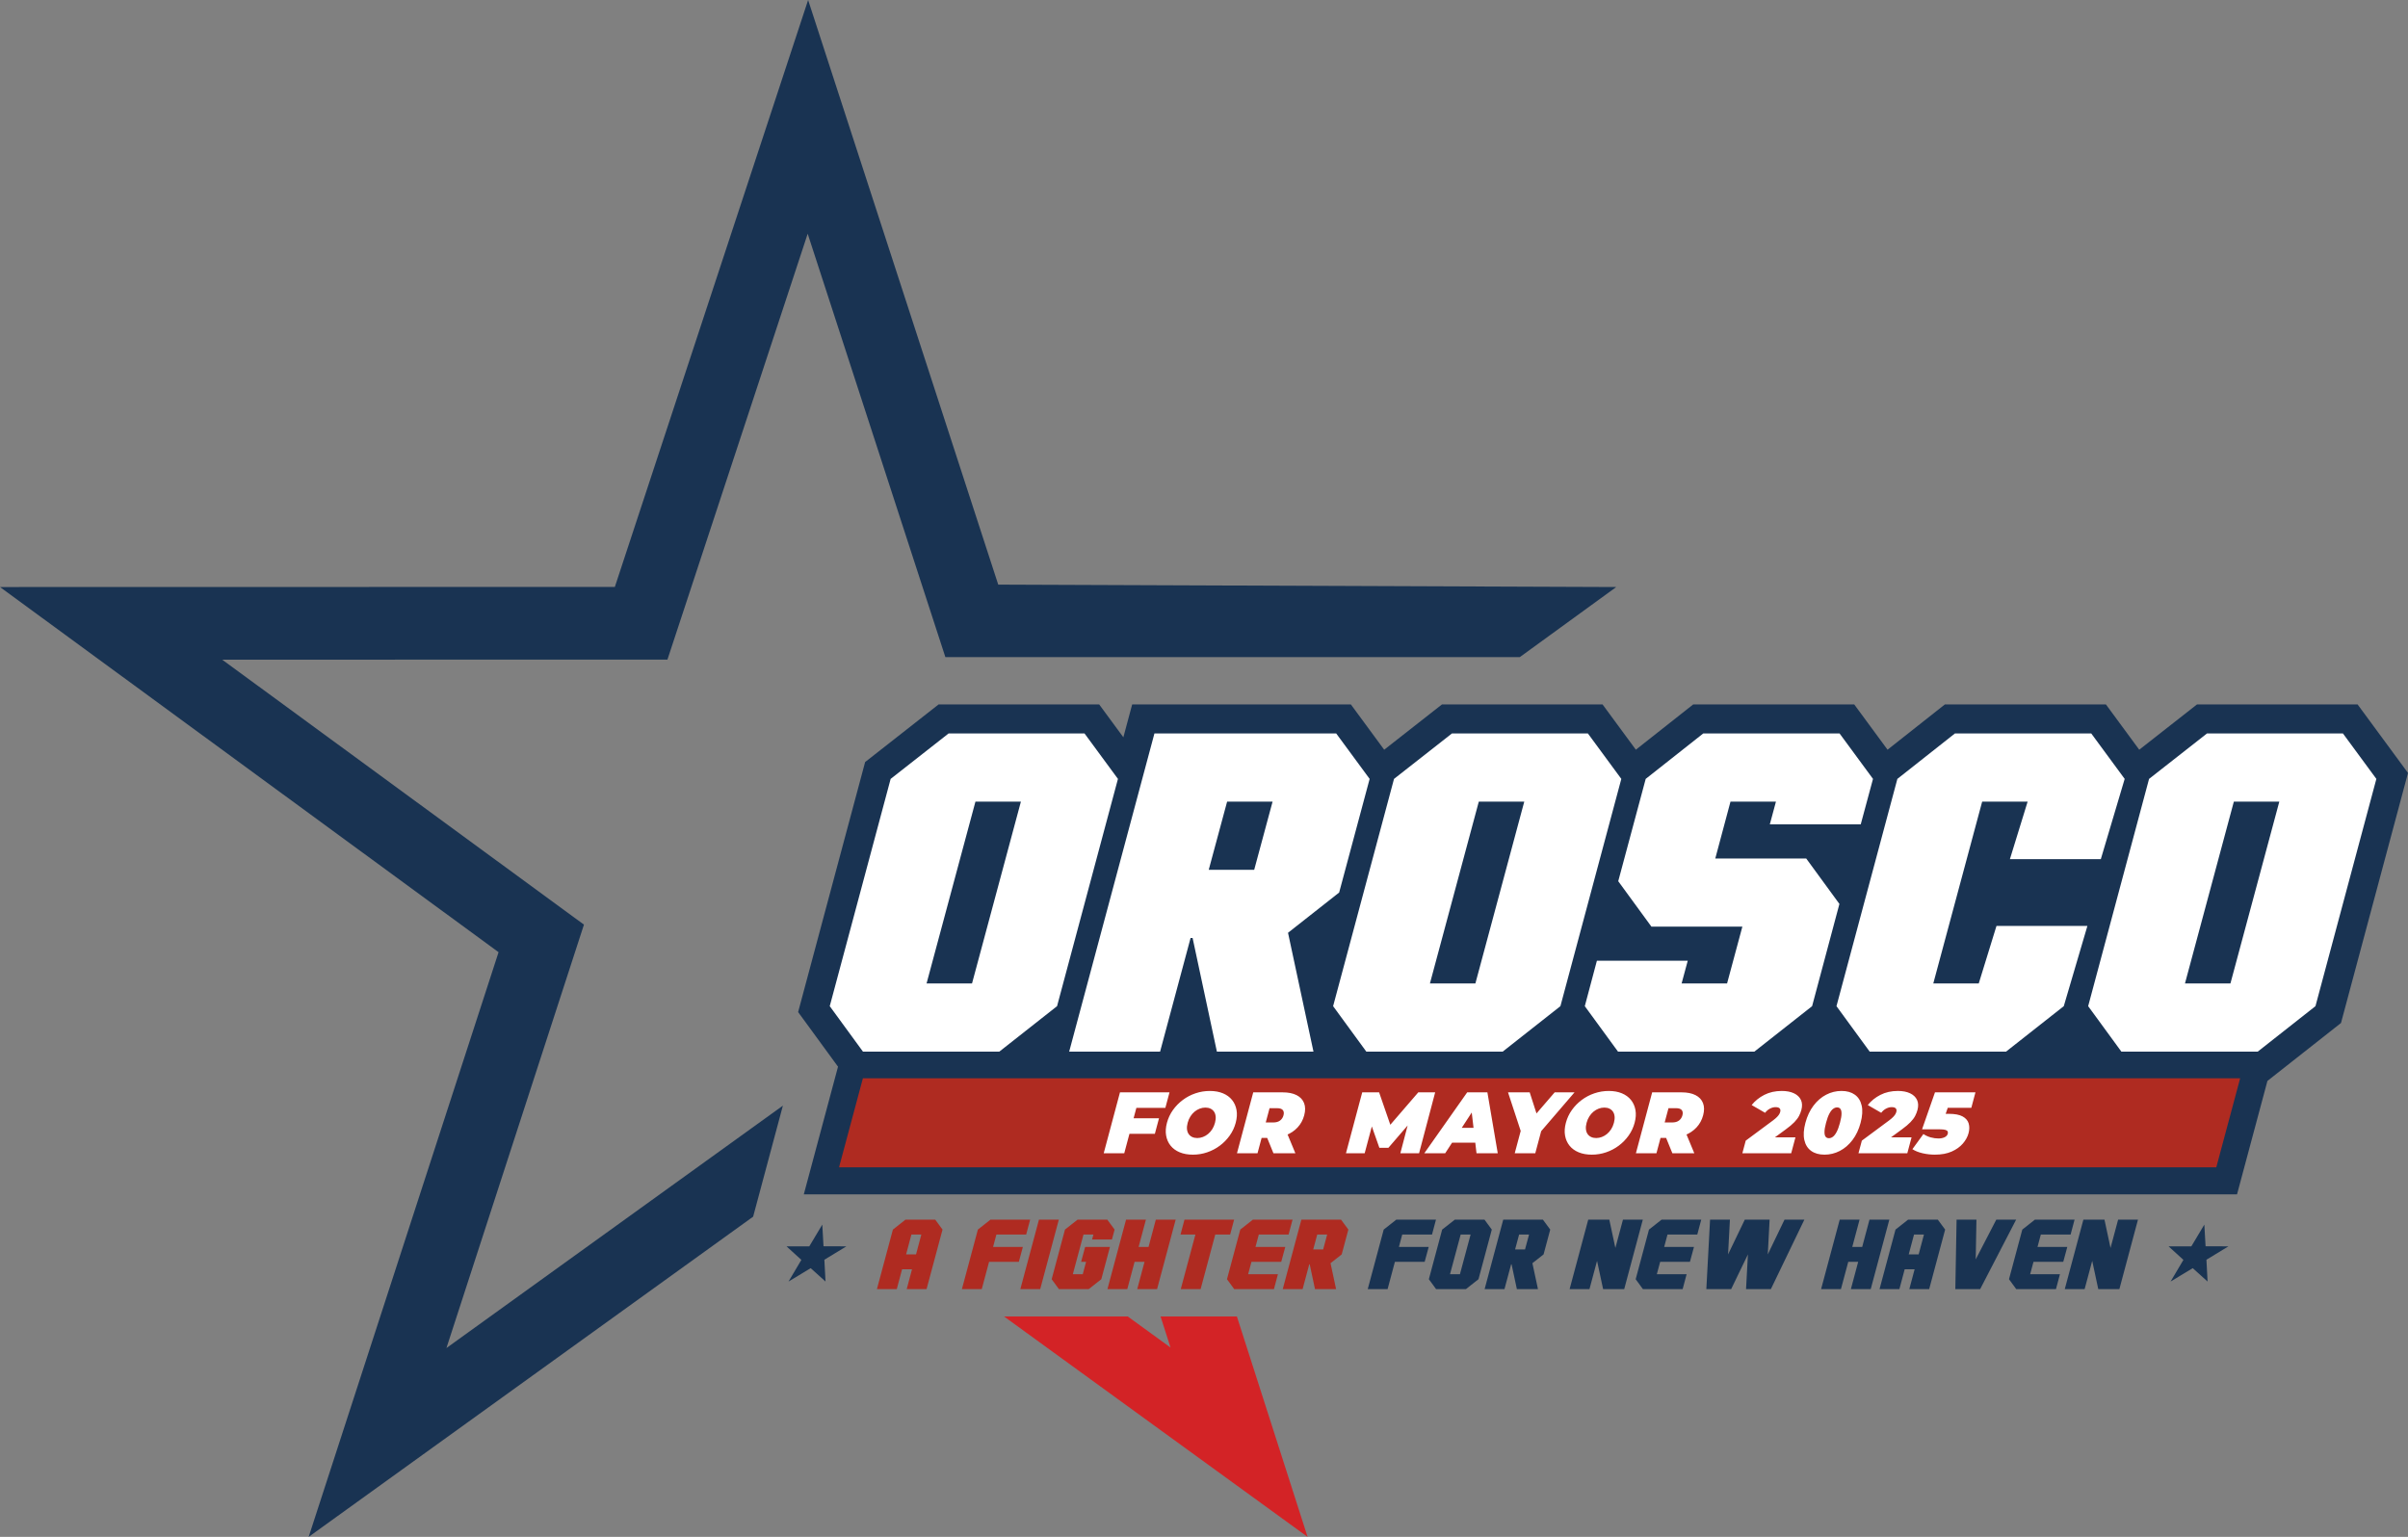
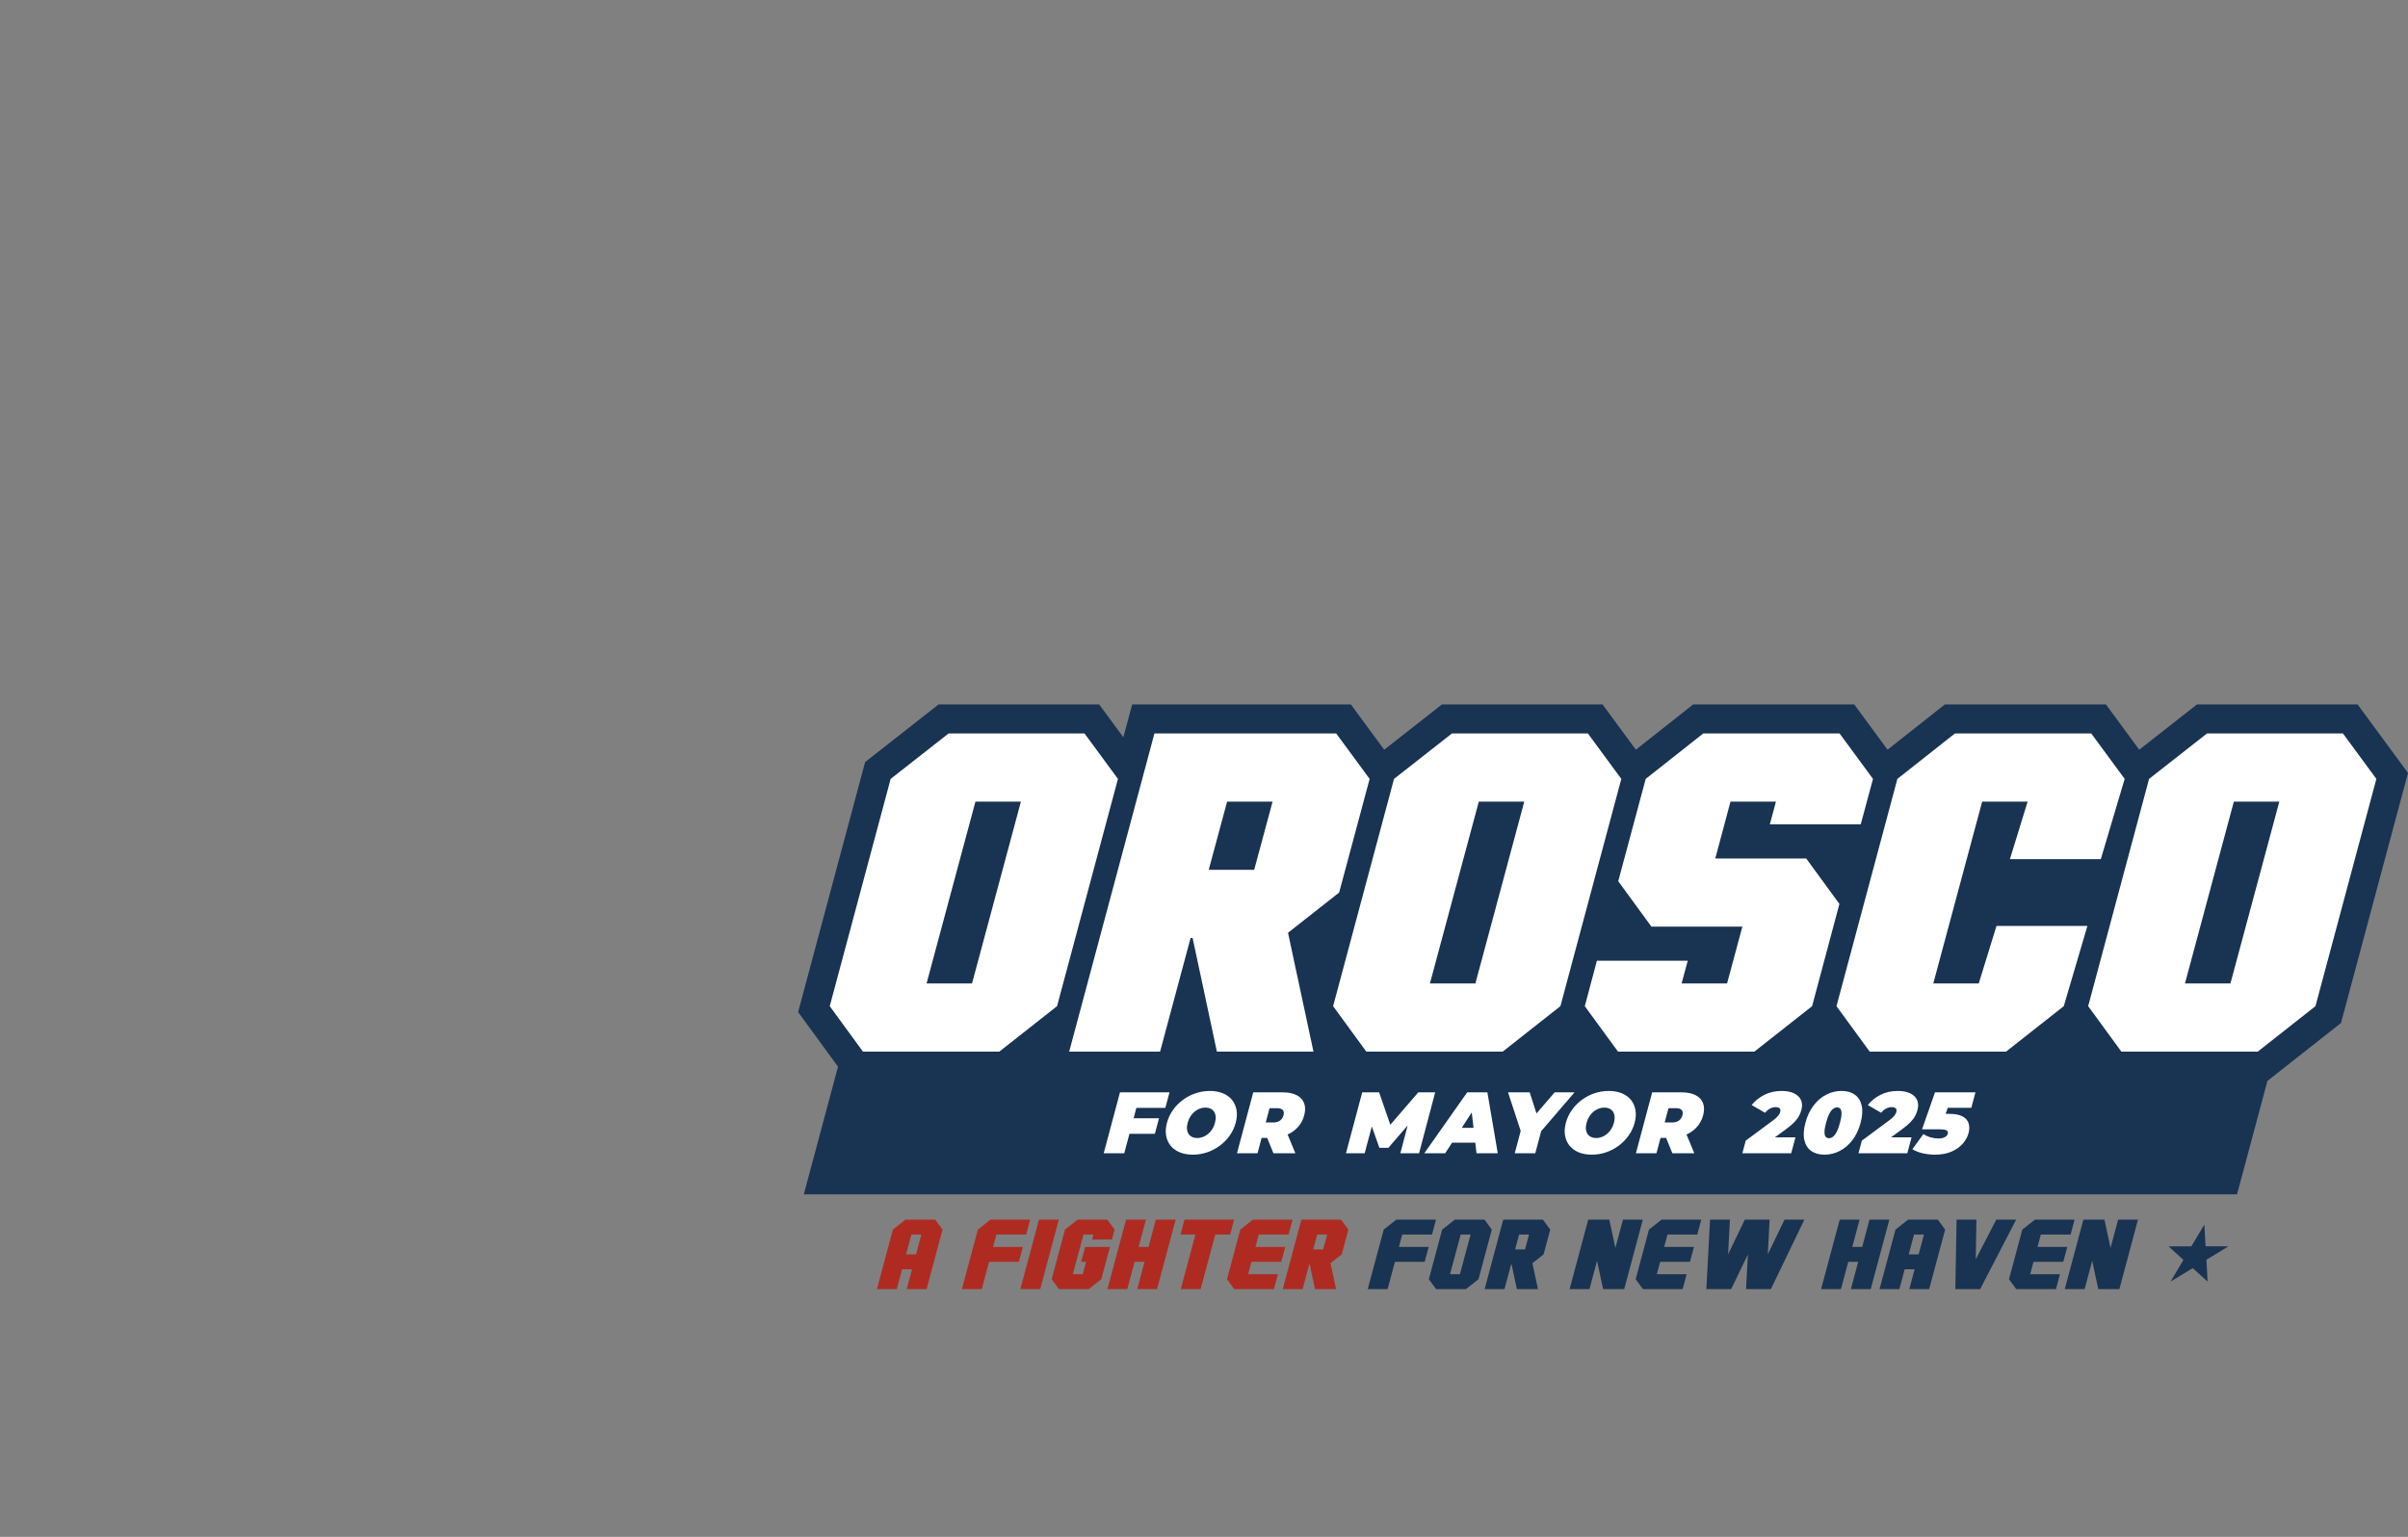
<svg xmlns="http://www.w3.org/2000/svg" xml:space="preserve" width="311.734mm" height="198.995mm" version="1.1" style="shape-rendering:geometricPrecision; text-rendering:geometricPrecision; image-rendering:optimizeQuality; fill-rule:evenodd; clip-rule:evenodd" viewBox="0 0 31164.62 19893.91">
  <rect x="0" y="0" width="31164.62" height="19893.91" fill="#808080" stroke="none" />
  <defs>
    <style type="text/css">
   
    .fil4 {fill:#AF2B21}
    .fil6 {fill:#D32326}
    .fil3 {fill:#193352}
    .fil0 {fill:#193352}
    .fil1 {fill:#AF2B21;fill-rule:nonzero}
    .fil2 {fill:#193352;fill-rule:nonzero}
    .fil5 {fill:white;fill-rule:nonzero}
   
  </style>
  </defs>
  <g id="Layer_x0020_1">
    <polygon class="fil0" points="18214.56,10341.01 28087.99,10341.01 28087.99,14121.82 18214.56,14121.82 " />
    <path class="fil0" d="M27686.29 9704.72l747.34 -586.26 2078.76 0 652.23 886.78 -867.18 3236.72 -947.31 746.13 -2085.97 0 -427.75 -585.66 -743.58 585.66 -2085.97 0 -427.75 -585.66 -743.57 585.66 -2085.97 0 -427.76 -585.66 -743.57 585.66 -2085.97 0 -40.68 -55.7 11.93 55.7 -2018.28 0 -63.42 -296.86 -79.64 296.86 -1954.22 0 76.04 -283.83 -360.36 283.83 -2085.97 0 -648.23 -887.53 867.09 -3236.36 950.62 -745.74 2078.75 0 312.77 425.25 113.94 -425.25 2830.59 0 431.2 586.26 747.34 -586.26 2078.76 0 430.94 585.91 741.89 -585.91 2084.47 0 430.94 585.91 741.89 -585.91 2084.46 0 431.2 586.26zm-640.73 1792.23l-1304.35 0 -30.27 112.63 1304.45 0 30.17 -112.63zm-3136.55 -450.67l-116.22 0 85.03 116.42 31.19 -116.42zm-3036.4 900.3l-30.45 113.67 113.48 0 -83.03 -113.67z" />
-     <polygon class="fil0" points="10642.06,15851.74 10658.08,16132.04 10954.04,16133.2 10669.18,16306.5 10684.03,16588.63 10491.95,16415.42 10205.17,16588.63 10371.32,16308.28 10179.23,16133.2 10473.99,16133.15 " />
    <polygon class="fil0" points="28528.78,15851.74 28544.8,16132.04 28840.77,16133.2 28555.91,16306.5 28570.75,16588.63 28378.68,16415.42 28091.9,16588.63 28258.04,16308.28 28065.95,16133.2 28360.71,16133.15 " />
    <g id="_2554937186544">
      <path class="fil1" d="M11674.76 16430.08l-68.63 256.98 -256.98 0 206.76 -770.92 162.69 -128.48 385.24 0 94.5 128.48 -206.76 770.92 -256.98 0 68.63 -256.98 -128.48 0zm180.67 -192.73l68.63 -256.98 -128.49 0 -68.63 256.98 128.49 0zm1040.09 -256.98l-42.98 160.71 385.47 0 -52.19 192.74 -385.24 0 -94.5 353.23 -256.98 0 206.76 -770.92 162.69 -128.48 513.72 0 -51.31 192.73 -385.46 0zm309.89 706.68l240.97 -899.41 256.97 0 -240.96 899.41 -256.98 0zm1047.92 -128.48l-163.13 128.48 -385.46 0 -93.84 -128.48 172.12 -642.44 162.69 -128.48 385.24 0 94.5 128.48 -34.64 128.48 -256.98 0 17.33 -64.24 -128.49 0 -138.13 513.94 128.48 0 43.2 -160.49 -64.24 0 51.97 -192.74 321.22 0 -111.83 417.48zm430.71 -224.75l-94.5 353.23 -256.98 0 240.97 -899.41 256.97 0 -94.5 353.44 128.49 0 94.28 -353.44 256.97 0 -240.74 899.41 -256.98 0 94.5 -353.23 -128.48 0zm1288.01 -546.18l-51.31 192.73 -192.73 0 -189.45 706.68 -256.97 0 189.44 -706.68 -192.73 0 51.53 -192.73 642.21 0zm319.54 192.73l-42.98 160.71 385.47 0 -52.19 192.74 -385.24 0 -43.2 160.49 385.46 0 -51.31 192.74 -513.95 0 -93.84 -128.48 172.12 -642.44 162.69 -128.48 513.72 0 -51.31 192.73 -385.46 0zm884.8 0l-128.49 0 -51.97 192.74 128.49 0 51.97 -192.74zm-226.07 385.46l-5.7 0 -86.17 321.22 -256.98 0 240.97 -899.41 513.72 0 94.5 128.48 -86.17 321.22 -144.5 113.8 71.92 335.91 -272.98 0 -68.63 -321.22z" />
      <path class="fil2" d="M18147.85 15980.38l-42.98 160.71 385.47 0 -52.19 192.74 -385.24 0 -94.5 353.23 -256.98 0 206.76 -770.92 162.69 -128.48 513.72 0 -51.31 192.73 -385.46 0zm986.97 578.2l-163.13 128.48 -385.46 0 -93.84 -128.48 172.12 -642.44 163.79 -128.48 384.14 0 94.5 128.48 -172.12 642.44zm-240.31 -64.25l138.14 -513.94 -128.49 0 -138.13 513.94 128.48 0zm894.45 -513.94l-128.49 0 -51.97 192.74 128.49 0 51.97 -192.74zm-226.07 385.46l-5.7 0 -86.17 321.22 -256.98 0 240.97 -899.41 513.72 0 94.5 128.48 -86.17 321.22 -144.5 113.8 71.92 335.91 -272.98 0 -68.63 -321.22zm1106.31 -44.95l-98.22 366.17 -256.98 0 240.97 -899.41 272.97 0 78.28 366.17 98.23 -366.17 256.98 0 -240.75 899.41 -272.98 0 -78.5 -366.17zm911.76 -340.51l-42.98 160.71 385.47 0 -52.19 192.74 -385.24 0 -43.2 160.49 385.46 0 -51.31 192.74 -513.95 0 -93.84 -128.48 172.12 -642.44 162.69 -128.48 513.72 0 -51.31 192.73 -385.46 0zm502.63 706.68l48.24 -899.41 256.97 0 -23.89 449.7 216.41 -449.7 321.22 0 -23.68 449.7 216.41 -449.7 256.98 0 -433.48 899.41 -321.22 0 24.33 -449.7 -217.07 449.7 -321.21 0zm1836.67 -353.23l-94.5 353.23 -256.98 0 240.97 -899.41 256.97 0 -94.5 353.44 128.49 0 94.28 -353.44 256.97 0 -240.74 899.41 -256.98 0 94.5 -353.23 -128.48 0zm730.43 96.25l-68.63 256.98 -256.98 0 206.76 -770.92 162.69 -128.48 385.24 0 94.5 128.48 -206.76 770.92 -256.98 0 68.63 -256.98 -128.48 0zm180.67 -192.73l68.63 -256.98 -128.49 0 -68.63 256.98 128.49 0zm474.78 449.7l16.23 -899.41 256.97 0 -9.21 513.94 265.96 -513.94 256.98 0 -465.71 899.41 -321.22 0zm1106.46 -706.68l-42.98 160.71 385.47 0 -52.19 192.74 -385.24 0 -43.2 160.49 385.46 0 -51.31 192.74 -513.95 0 -93.84 -128.48 172.12 -642.44 162.69 -128.48 513.72 0 -51.31 192.73 -385.46 0zm665.09 340.51l-98.22 366.17 -256.98 0 240.97 -899.41 272.97 0 78.28 366.17 98.23 -366.17 256.98 0 -240.75 899.41 -272.98 0 -78.5 -366.17z" />
    </g>
    <g id="_2554937185488">
      <polygon class="fil3" points="10899.15,13608.13 29448.18,13608.13 28951.92,15460.16 10402.89,15460.16 " />
    </g>
-     <polygon class="fil4" points="11167.64,13958.03 28992.18,13958.03 28683.43,15110.25 10858.89,15110.25 " />
    <path class="fil5" d="M13680.51 13024.16l-747 588.35 -1765.07 0 -429.72 -588.35 788.16 -2941.79 750.01 -588.36 1759.04 0 432.74 588.36 -788.16 2941.79zm-1100.42 -294.19l632.54 -2353.43 -588.35 0 -632.54 2353.43 588.35 0zm3889.84 -2353.43l-588.36 0 -237.95 882.54 588.36 0 237.95 -882.54zm-1035.16 1765.07l-26.1 0 -394.58 1470.89 -1176.72 0 1103.43 -4118.51 2352.43 0 432.73 588.36 -394.58 1470.89 -661.65 521.08 329.32 1538.17 -1250.01 0 -314.26 -1470.89zm4760.33 882.54l-747 588.35 -1765.07 0 -429.72 -588.35 788.17 -2941.79 750 -588.36 1759.04 0 432.74 588.36 -788.16 2941.79zm-1100.41 -294.19l632.53 -2353.43 -588.35 0 -632.53 2353.43 588.35 0zm2204.08 -2647.6l744.98 -588.36 1764.07 0 432.74 588.36 -158.64 588.35 -1176.72 0 79.32 -294.18 -588.35 0 -196.79 735.95 1176.72 0 429.73 588.35 -353.42 1323.31 -747 588.35 -1765.07 0 -429.72 -588.35 156.63 -588.35 1175.71 0 -79.32 294.17 588.36 0 197.78 -734.94 -1176.71 0 -429.73 -588.35 355.43 -1324.31zm4943.05 294.18l-588.35 0 -632.54 2353.43 588.35 0 229.55 -744.84 1176.72 0 -305.84 1039.03 -747 588.35 -1765.07 0 -429.72 -588.35 788.16 -2941.79 744.98 -588.36 1764.07 0 432.73 588.36 -308.85 1039.03 -1176.72 0 229.55 -744.85zm3725.18 2647.61l-747.01 588.35 -1765.06 0 -429.73 -588.35 788.17 -2941.79 750 -588.36 1759.05 0 432.73 588.36 -788.15 2941.79zm-1100.42 -294.19l632.54 -2353.43 -588.36 0 -632.53 2353.43 588.35 0z" />
    <path class="fil5" d="M14653.08 14475.56l346.97 0 -53.54 200.52 -346.97 0 53.54 -200.52zm-102.9 452.87l-265.86 0 210.56 -788.58 641 0 -53.54 200.52 -375.13 0 -157.02 588.05zm888.55 18.02c-64.59,0 -121.41,-10.14 -170.43,-30.42 -49.05,-20.27 -88.51,-49 -118.38,-86.18 -29.88,-37.18 -49.19,-80.93 -57.9,-131.24 -8.72,-50.32 -5.16,-105.14 10.69,-164.47 16.05,-60.08 41.81,-115.1 77.3,-165.04 35.49,-49.94 78.1,-93.5 127.83,-130.67 49.73,-37.18 104.52,-65.9 164.39,-86.19 59.85,-20.27 121.71,-30.41 185.55,-30.41 64.59,0 121.21,10.14 169.87,30.41 48.66,20.28 87.93,49.01 117.81,86.19 29.88,37.17 49.23,80.74 58.05,130.67 8.82,49.95 5.21,104.96 -10.84,165.04 -15.85,59.33 -41.56,114.16 -77.15,164.47 -35.6,50.32 -78.25,94.06 -127.98,131.24 -49.74,37.18 -104.34,65.9 -163.82,86.18 -59.49,20.28 -121.16,30.42 -184.99,30.42zm56.32 -215.17c24.78,0 49.08,-4.51 72.89,-13.52 23.81,-9.02 46.05,-21.97 66.7,-38.87 20.66,-16.9 38.76,-37.55 54.28,-61.96 15.53,-24.4 27.41,-52.01 35.63,-82.8 8.22,-30.79 11.09,-58.39 8.59,-82.81 -2.5,-24.4 -9.56,-45.06 -21.2,-61.95 -11.63,-16.91 -26.95,-29.85 -45.95,-38.87 -18.99,-9.01 -40.89,-13.52 -65.67,-13.52 -24.78,0 -49.08,4.51 -72.89,13.52 -23.81,9.02 -46.04,21.96 -66.71,38.87 -20.65,16.9 -38.75,37.55 -54.27,61.95 -15.53,24.41 -27.41,52.02 -35.63,82.81 -8.22,30.79 -11.09,58.39 -8.59,82.8 2.5,24.41 9.56,45.07 21.19,61.96 11.65,16.9 26.96,29.85 45.96,38.87 18.99,9.01 40.89,13.52 65.67,13.52zm514.01 197.14l210.56 -788.58 379.64 0c73.6,0 134.04,12.02 181.33,36.05 47.28,24.03 79.6,58.39 96.95,103.08 17.36,44.68 17.91,97.44 1.67,158.28 -16.24,60.83 -44.87,113.22 -85.9,157.16 -41.01,43.93 -91.48,77.54 -151.39,100.82 -59.92,23.28 -126.68,34.92 -200.28,34.92l-232.06 0 147.46 -109.27 -82.12 307.54 -265.86 0zm472.03 0l-117.06 -287.27 281.63 0 119.31 287.27 -283.88 0zm-131.86 -278.25l-86.11 -120.55 215.17 0c36.8,0 66.23,-8.26 88.3,-24.78 22.06,-16.53 36.9,-39.05 44.52,-67.59 7.63,-28.54 4.82,-51.08 -8.42,-67.59 -13.25,-16.53 -38.26,-24.78 -75.06,-24.78l-215.17 0 150.47 -120.55 -113.7 425.84zm1070.24 278.25l210.56 -788.58 218.55 0 177.97 514.82 -114.91 0 443.88 -514.82 218.55 0 -208.31 788.58 -242.2 0 110.84 -423.58 38.31 0 -303.68 352.61 -117.16 0 -124.4 -352.61 47.32 0 -113.1 423.58 -242.21 0zm1013.89 0l555.28 -788.58 261.36 0 134.16 788.58 -274.87 0 -77.73 -662.4 103.64 0 -431.47 662.4 -270.37 0zm241.73 -137.44l118.73 -191.51 362.75 0 16.46 191.51 -497.93 0zm928.76 137.44l92.34 -345.85 18.42 158.85 -197.62 -601.57 280.51 0 132.42 411.18 -163.35 0 354.25 -411.18 256.86 0 -516.61 601.57 100.98 -158.85 -92.34 345.85 -265.85 0zm997.82 18.02c-64.59,0 -121.41,-10.14 -170.43,-30.42 -49.05,-20.27 -88.51,-49 -118.38,-86.18 -29.88,-37.18 -49.19,-80.93 -57.9,-131.24 -8.72,-50.32 -5.16,-105.14 10.69,-164.47 16.05,-60.08 41.81,-115.1 77.3,-165.04 35.49,-49.94 78.1,-93.5 127.83,-130.67 49.73,-37.18 104.52,-65.9 164.39,-86.19 59.85,-20.27 121.71,-30.41 185.55,-30.41 64.59,0 121.21,10.14 169.87,30.41 48.66,20.28 87.93,49.01 117.81,86.19 29.88,37.17 49.23,80.74 58.05,130.67 8.82,49.95 5.21,104.96 -10.84,165.04 -15.85,59.33 -41.56,114.16 -77.15,164.47 -35.6,50.32 -78.25,94.06 -127.98,131.24 -49.74,37.18 -104.34,65.9 -163.82,86.18 -59.49,20.28 -121.16,30.42 -184.99,30.42zm56.32 -215.17c24.78,0 49.08,-4.51 72.89,-13.52 23.81,-9.02 46.05,-21.97 66.7,-38.87 20.66,-16.9 38.76,-37.55 54.28,-61.96 15.53,-24.4 27.41,-52.01 35.63,-82.8 8.22,-30.79 11.09,-58.39 8.59,-82.81 -2.5,-24.4 -9.56,-45.06 -21.2,-61.95 -11.63,-16.91 -26.95,-29.85 -45.95,-38.87 -18.99,-9.01 -40.89,-13.52 -65.67,-13.52 -24.78,0 -49.08,4.51 -72.89,13.52 -23.81,9.02 -46.04,21.96 -66.71,38.87 -20.65,16.9 -38.75,37.55 -54.27,61.95 -15.53,24.41 -27.41,52.02 -35.63,82.81 -8.22,30.79 -11.09,58.39 -8.59,82.8 2.5,24.41 9.56,45.07 21.19,61.96 11.65,16.9 26.96,29.85 45.96,38.87 18.99,9.01 40.89,13.52 65.67,13.52zm514.01 197.14l210.56 -788.58 379.64 0c73.6,0 134.04,12.02 181.33,36.05 47.28,24.03 79.6,58.39 96.95,103.08 17.36,44.68 17.91,97.44 1.67,158.28 -16.24,60.83 -44.87,113.22 -85.9,157.16 -41.01,43.93 -91.48,77.54 -151.39,100.82 -59.92,23.28 -126.68,34.92 -200.28,34.92l-232.06 0 147.46 -109.27 -82.12 307.54 -265.86 0zm472.03 0l-117.06 -287.27 281.63 0 119.31 287.27 -283.88 0zm-131.86 -278.25l-86.11 -120.55 215.17 0c36.8,0 66.23,-8.26 88.3,-24.78 22.06,-16.53 36.9,-39.05 44.52,-67.59 7.63,-28.54 4.82,-51.08 -8.42,-67.59 -13.25,-16.53 -38.26,-24.78 -75.06,-24.78l-215.17 0 150.47 -120.55 -113.7 425.84zm1037.57 278.25l43.62 -163.34 355.41 -263.62c22.63,-17.28 39.97,-32.29 52.02,-45.06 12.05,-12.78 20.92,-24.22 26.64,-34.36 5.71,-10.15 9.76,-19.71 12.17,-28.73 5.21,-19.52 2.9,-34.73 -6.96,-45.63 -9.87,-10.89 -27.56,-16.34 -53.1,-16.34 -23.28,0 -47.1,6.2 -71.44,18.59 -24.33,12.39 -45.72,30.6 -64.15,54.63l-173.75 -100.26c42.98,-54.07 97.51,-98.01 163.61,-131.8 66.11,-33.8 141.59,-50.7 226.46,-50.7 62.33,0 114.83,10.14 157.49,30.41 42.65,20.28 72.58,48.82 89.78,85.62 17.22,36.81 19.1,80.37 5.67,130.68 -6.82,25.53 -16.83,51.07 -30.03,76.61 -13.2,25.53 -33.32,52.39 -60.36,80.55 -27.06,28.16 -64.34,59.51 -111.87,94.06l-266.08 194.89 -17.01 -92.38 408.93 0 -55.05 206.16 -631.99 0zm1063.16 18.02c-69.84,0 -127.3,-16.15 -172.37,-48.45 -45.09,-32.29 -74.61,-79.23 -88.57,-140.81 -13.99,-61.58 -9.34,-135.94 13.93,-223.06 23.26,-87.12 58.32,-161.47 105.18,-223.06 46.86,-61.58 101.45,-108.52 163.77,-140.82 62.32,-32.29 128.4,-48.44 198.24,-48.44 69.85,0 127.31,16.15 172.38,48.44 45.09,32.3 74.61,79.24 88.57,140.82 13.99,61.58 9.34,135.94 -13.93,223.06 -23.26,87.12 -58.32,161.47 -105.18,223.06 -46.86,61.58 -101.45,108.52 -163.77,140.81 -62.32,32.3 -128.4,48.45 -198.25,48.45zm56.85 -212.92c17.28,0 34.27,-6.01 51,-18.02 16.74,-12.02 32.95,-32.67 48.66,-61.95 15.71,-29.29 30.27,-69.1 43.71,-119.42 13.64,-51.08 20.37,-91.06 20.2,-119.98 -0.17,-28.91 -5.4,-49.39 -15.72,-61.4 -10.31,-12.02 -24.09,-18.02 -41.37,-18.02 -17.27,0 -34.28,6.01 -51.01,18.02 -16.73,12.02 -32.9,32.49 -48.5,61.4 -15.61,28.91 -30.23,68.9 -43.87,119.98 -13.44,50.32 -20.11,90.12 -20.04,119.42 0.06,29.28 5.25,49.94 15.56,61.95 10.31,12.02 24.11,18.02 41.38,18.02zm382.81 194.89l43.62 -163.34 355.41 -263.62c22.63,-17.28 39.97,-32.29 52.02,-45.06 12.05,-12.78 20.92,-24.22 26.64,-34.36 5.71,-10.15 9.76,-19.71 12.17,-28.73 5.21,-19.52 2.9,-34.73 -6.96,-45.63 -9.87,-10.89 -27.56,-16.34 -53.1,-16.34 -23.28,0 -47.1,6.2 -71.44,18.59 -24.33,12.39 -45.72,30.6 -64.15,54.63l-173.75 -100.26c42.98,-54.07 97.51,-98.01 163.61,-131.8 66.11,-33.8 141.59,-50.7 226.46,-50.7 62.33,0 114.83,10.14 157.49,30.41 42.65,20.28 72.58,48.82 89.78,85.62 17.22,36.81 19.1,80.37 5.67,130.68 -6.82,25.53 -16.83,51.07 -30.03,76.61 -13.2,25.53 -33.32,52.39 -60.36,80.55 -27.06,28.16 -64.34,59.51 -111.87,94.06l-266.08 194.89 -17.01 -92.38 408.93 0 -55.05 206.16 -631.99 0zm989.94 18.02c-54.07,0 -107.3,-6.01 -159.66,-18.02 -52.38,-12.02 -96.47,-29.66 -132.32,-52.95l142.47 -196.02c28.58,19.53 60.02,33.99 94.31,43.38 34.3,9.39 67.96,14.08 101.01,14.08 30.04,0 56.23,-5.25 78.56,-15.77 22.33,-10.52 36.22,-25.91 41.63,-46.19 3.01,-11.27 2.29,-21.22 -2.16,-29.86 -4.47,-8.63 -14.54,-15.21 -30.23,-19.71 -15.7,-4.5 -39.69,-6.76 -71.98,-6.76l-228.69 0 167.26 -478.77 523.84 0 -53.54 200.52 -430.34 0 164.43 -113.78 -105.17 305.29 -103.68 -113.79 183.63 0c78.11,0 137.62,11.27 178.54,33.8 40.94,22.53 67.03,52.76 78.31,90.68 11.28,37.93 10.7,80.18 -1.73,126.73 -12.44,46.57 -36.9,91.06 -73.39,133.5 -36.48,42.43 -84.77,76.98 -144.83,103.64 -60.06,26.66 -132.15,39.99 -216.27,39.99z" />
-     <polygon class="fil6" points="16008.12,17040.93 16922.77,19893.91 12994.47,17040.93 14595.5,17040.93 15148.99,17442.92 15020.12,17040.93 " />
-     <polygon class="fil0" points="10458.85,0 12919.21,7567.48 20917.71,7598.8 19670.05,8505.63 12234.94,8505.63 10453.21,3025.5 8638.18,8538.04 2875.68,8539.1 7557.55,11968.75 5777.84,17449.55 10132.32,14311.81 9747.25,15748.91 3994.93,19893.91 6452.52,12325.52 -0,7598.8 7957.4,7597.34 " />
  </g>
</svg>